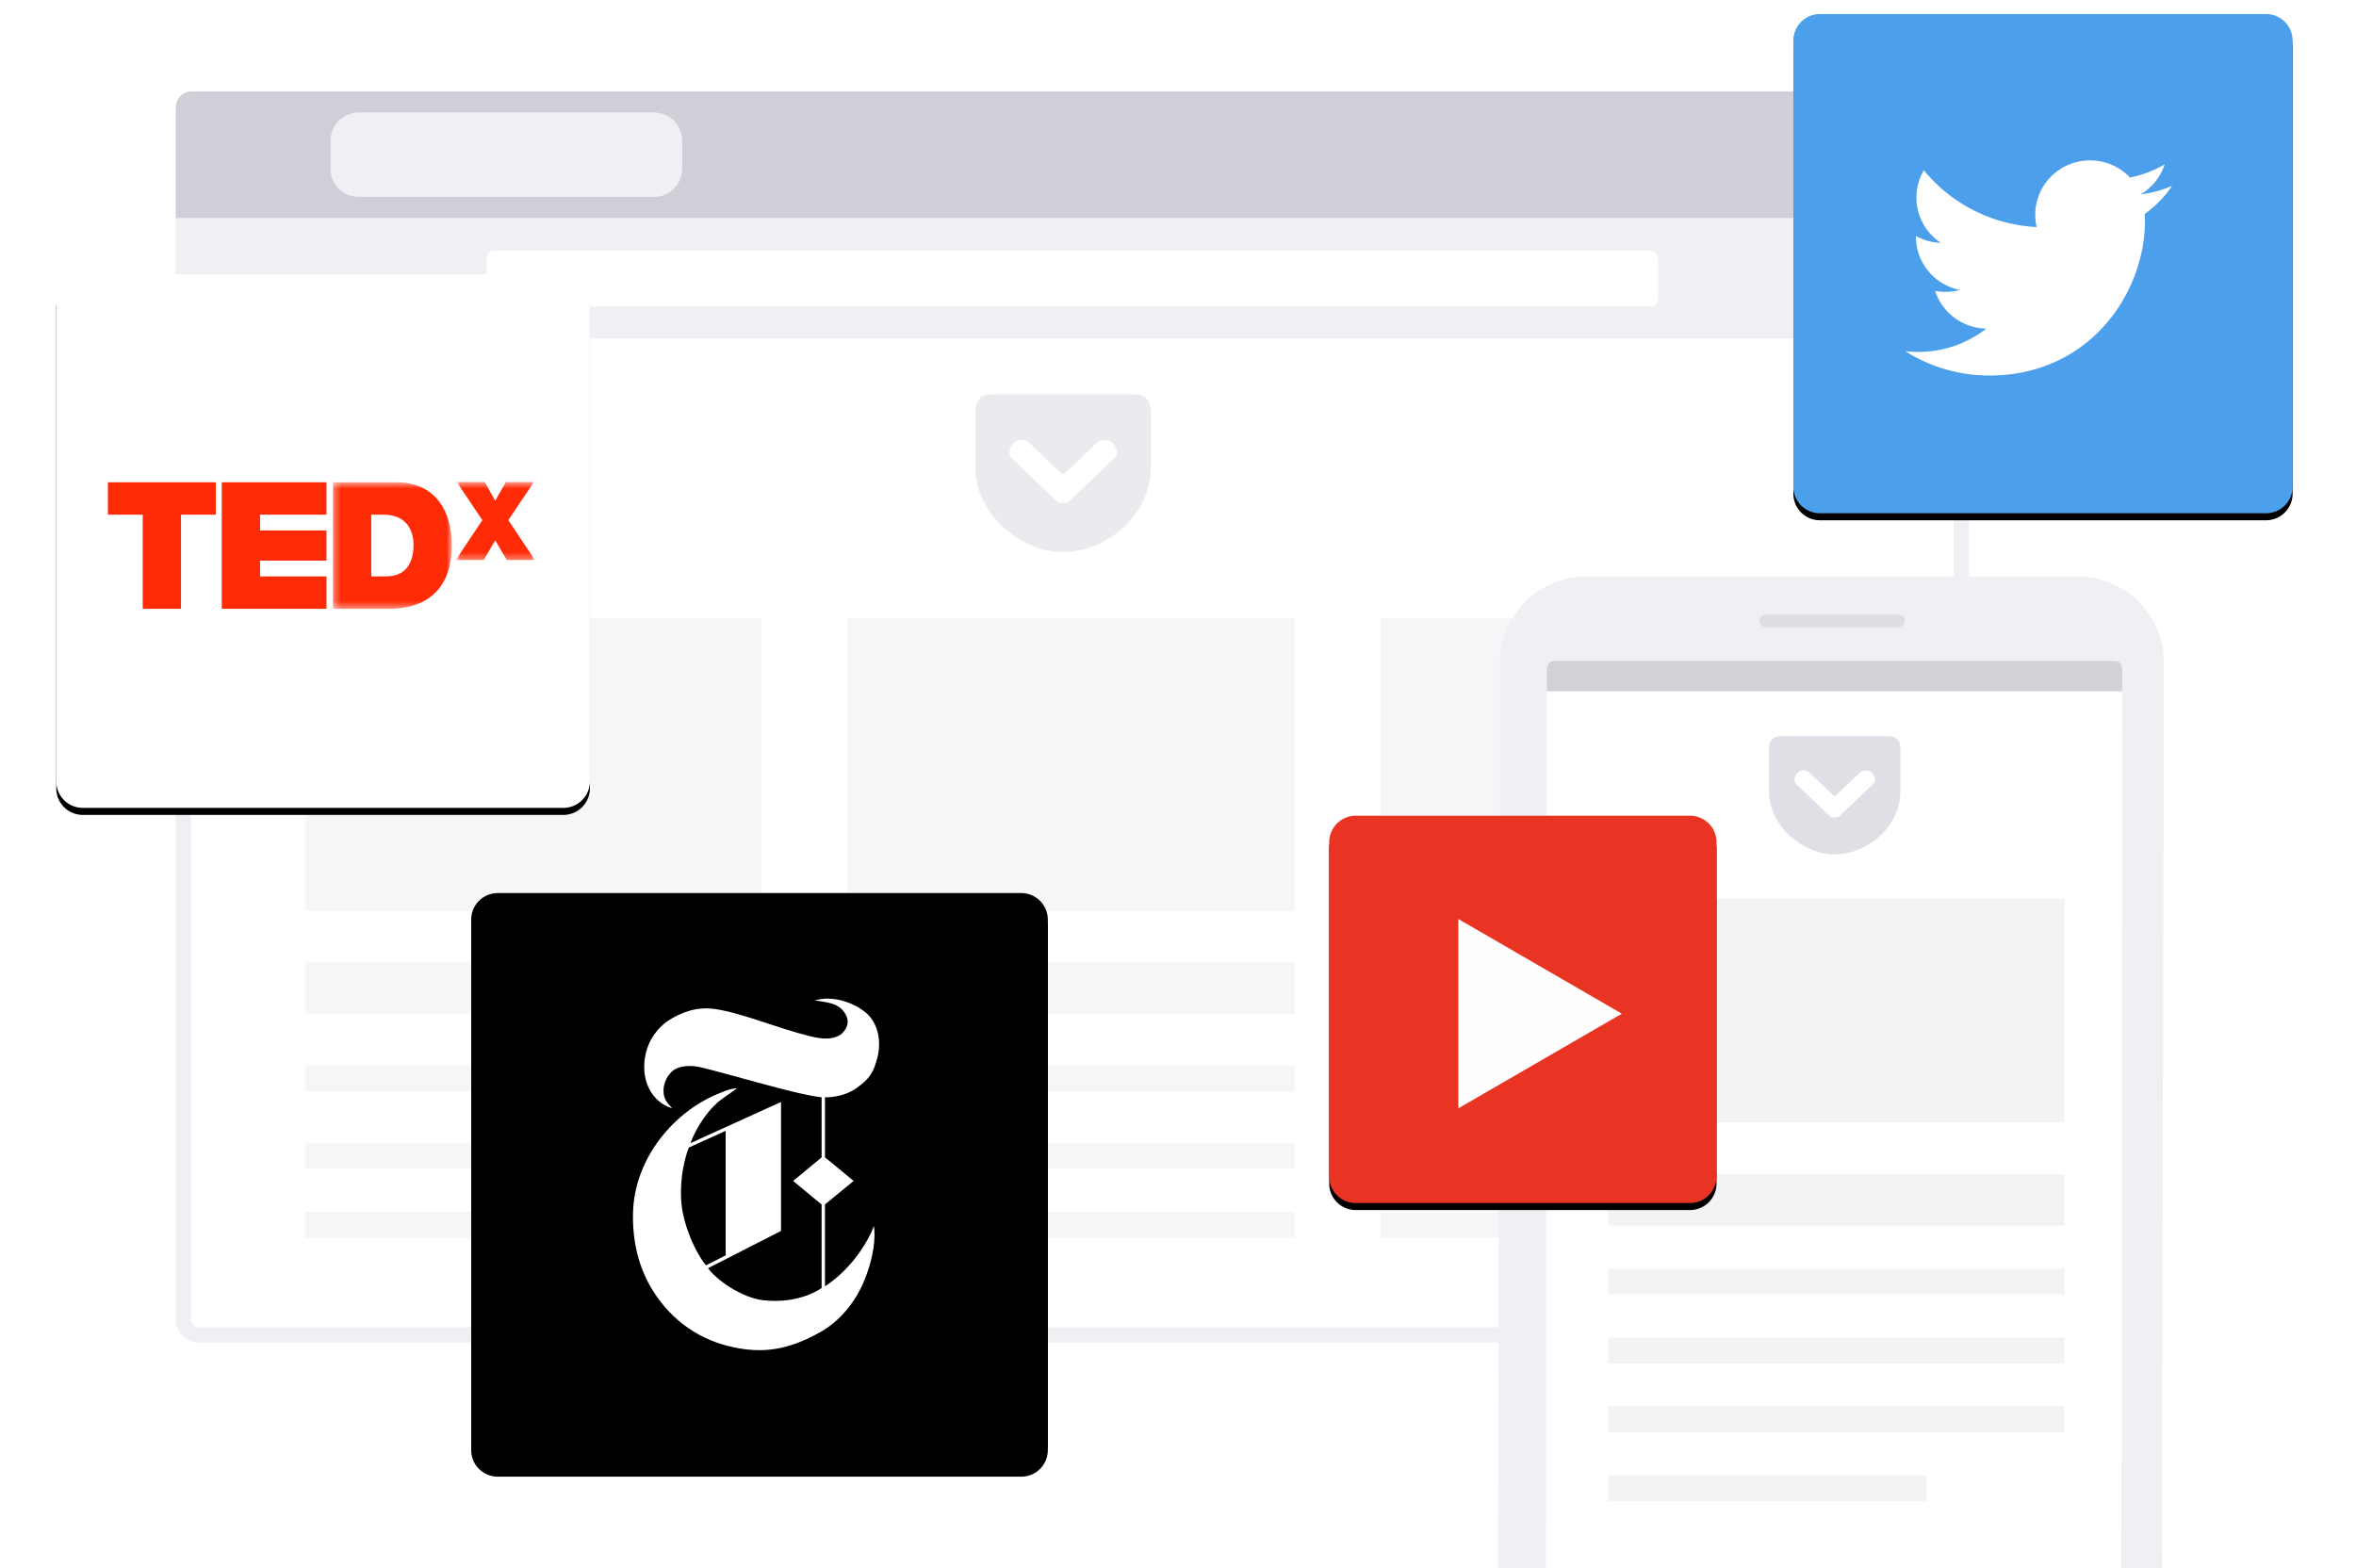
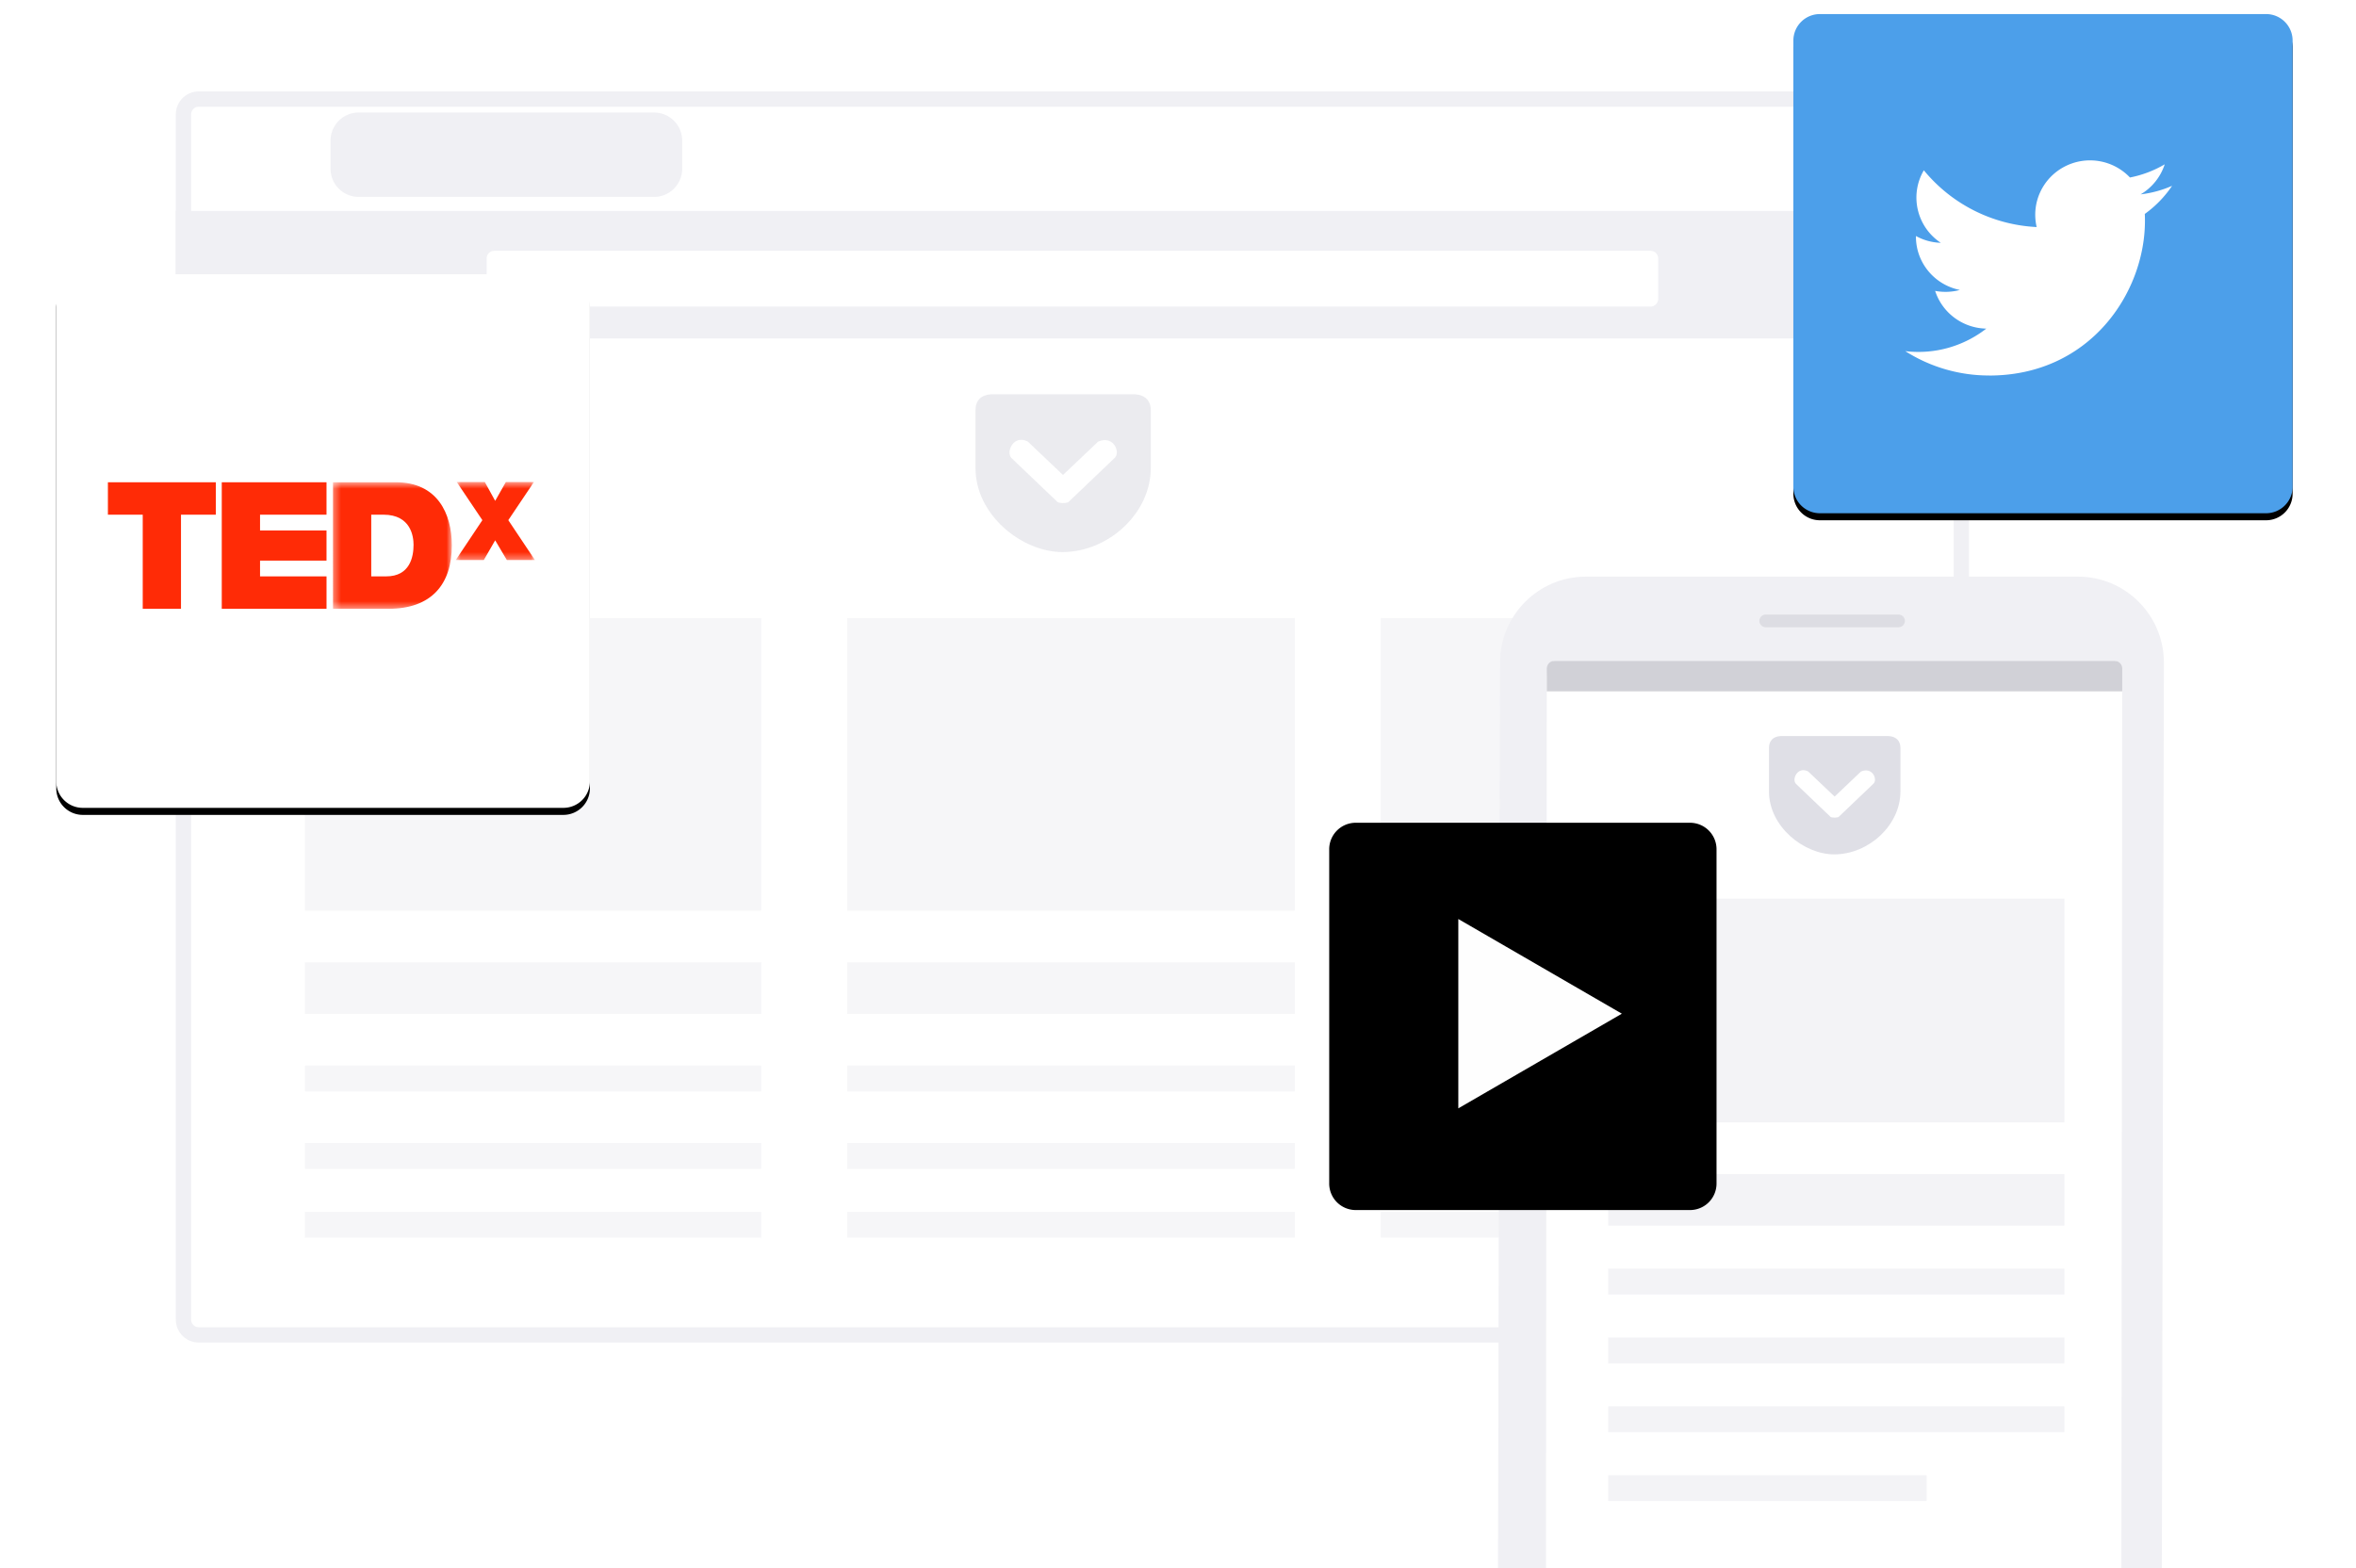
<svg xmlns="http://www.w3.org/2000/svg" width="335" height="223" fill="none">
  <g clip-path="url(#a)">
    <path d="M276.71 14.088H28.264a2.176 2.176 0 0 0-2.176 2.176v171.387c0 1.202.974 2.176 2.176 2.176H276.71a2.176 2.176 0 0 0 2.176-2.176V16.264a2.176 2.176 0 0 0-2.176-2.176Z" fill="#fff" stroke="#F0F0F4" stroke-width="2.176" />
    <path fill-rule="evenodd" clip-rule="evenodd" d="M25 29.998h254.974V48.13H25V29.998Z" fill="#F0F0F4" />
    <path d="M234.691 35.664H70.284c-.6 0-1.088.487-1.088 1.088v5.757c0 .6.487 1.088 1.088 1.088h164.407c.601 0 1.088-.487 1.088-1.088v-5.757c0-.6-.487-1.088-1.088-1.088Z" fill="#fff" />
-     <path fill-rule="evenodd" clip-rule="evenodd" d="M27.176 13h250.622c1.202 0 2.176 1.031 2.176 2.304V31H25V15.304c0-1.273.974-2.304 2.176-2.304Z" fill="#CFCFD8" />
    <path fill-rule="evenodd" clip-rule="evenodd" d="M47 20a4 4 0 0 1 4-4h42a4 4 0 0 1 4 4v4a4 4 0 0 1-4 4H51a4 4 0 0 1-4-4v-4Z" fill="#F0F0F4" />
    <g opacity=".8">
      <path opacity=".8" fill-rule="evenodd" clip-rule="evenodd" d="M120.463 87.882h63.642v41.612h-63.642V87.882Zm0 48.955h63.642v7.343h-63.642v-7.343Zm0 14.687h63.642v3.672h-63.642v-3.672Zm0 11.015h63.642v3.672h-63.642v-3.672Zm0 9.791h63.642v3.672h-63.642v-3.672ZM43.359 87.883h64.866v41.612H43.359V87.883Zm0 48.955h64.866v7.343H43.359v-7.343Zm0 14.686h64.866v3.672H43.359v-3.672Zm0 11.015h64.866v3.672H43.359v-3.672Zm0 9.791h64.866v3.672H43.359v-3.672ZM196.344 87.883h64.866v41.612h-64.866V87.883Zm0 48.955h64.866v7.343h-64.866v-7.343Zm0 14.686h64.866v3.672h-64.866v-3.672Zm0 11.015h64.866v3.672h-64.866v-3.672Zm0 9.791h64.866v3.672h-64.866v-3.672Z" fill="#F0F0F4" />
      <path opacity=".8" d="M140.888 56.072c-1.358.088-2.18.863-2.18 2.242v8.257c0 6.706 6.67 11.976 12.44 11.935 6.487-.047 12.48-5.526 12.48-11.935v-8.257c0-1.384-.873-2.164-2.242-2.242h-20.498Zm5.255 6.716 5.005 4.756 5.01-4.756c2.242-.941 3.22 1.618 2.3 2.368l-6.525 6.227c-.213.203-1.353.203-1.566 0l-6.524-6.227c-.88-.828.265-3.429 2.3-2.368Z" fill="#DFDFE6" />
    </g>
    <path fill-rule="evenodd" clip-rule="evenodd" d="m213 223.97.29-129.738c0-6.755 5.467-12.232 12.21-12.232h69.974c6.743 0 12.21 5.477 12.21 12.232l-.29 129.738" fill="#F0F0F4" />
    <path d="M269.958 87.397h-18.89a.899.899 0 0 0-.899.899v.001c0 .496.402.899.899.899h18.89a.9.9 0 0 0 .899-.899v-.001a.9.9 0 0 0-.899-.899Z" fill="#D1D1D7" fill-opacity=".6" />
    <path fill-rule="evenodd" clip-rule="evenodd" d="M300.726 93.993c.572 0 1.036 1.172 1.036 2.618l-.12 127.113H219.82l.12-127.113c0-1.446.464-2.618 1.035-2.618h79.751Z" fill="#fff" />
    <path fill-rule="evenodd" clip-rule="evenodd" d="M300.726 93.993c.572 0 1.036.487 1.036 1.088v3.228H219.94V95.08c0-.601.464-1.088 1.035-1.088h79.751v.001Z" fill="#D1D1D7" />
    <path opacity=".8" fill-rule="evenodd" clip-rule="evenodd" d="M228.666 127.782h64.866v31.821h-64.866v-31.821Zm0 39.164h64.866v7.343h-64.866v-7.343Zm0 13.463h64.866v3.672h-64.866v-3.672Zm0 9.791h64.866v3.672h-64.866V190.2Zm0 9.791h64.866v3.672h-64.866v-3.672Zm0 9.791h45.283v3.672h-45.283v-3.672Z" fill="#F0F0F4" />
    <path d="M253.168 104.671c-1.019.067-1.635.648-1.635 1.682v6.193c0 5.03 5.002 8.982 9.33 8.95 4.865-.034 9.36-4.143 9.36-8.95v-6.193c0-1.038-.655-1.623-1.681-1.682h-15.374Zm3.94 5.038 3.755 3.566 3.757-3.566c1.682-.706 2.416 1.213 1.725 1.775l-4.893 4.67c-.16.153-1.015.153-1.175 0l-4.893-4.67c-.66-.62.2-2.571 1.725-1.775h-.001Z" fill="#DFDFE6" />
    <g filter="url(#b)">
      <path d="M80.11 39H11.77A3.77 3.77 0 0 0 8 42.77v68.34a3.77 3.77 0 0 0 3.77 3.77h68.34a3.77 3.77 0 0 0 3.77-3.77V42.77A3.77 3.77 0 0 0 80.11 39Z" fill="#000" />
    </g>
    <path d="M80.11 39H11.77A3.77 3.77 0 0 0 8 42.77v68.34a3.77 3.77 0 0 0 3.77 3.77h68.34a3.77 3.77 0 0 0 3.77-3.77V42.77A3.77 3.77 0 0 0 80.11 39Z" fill="#fff" />
    <path fill-rule="evenodd" clip-rule="evenodd" d="M15.343 68.578v4.613h4.952v13.384h5.441V73.191h4.95v-4.613H15.343Zm16.189 0v17.997h14.897v-4.612h-9.453V79.72h9.45v-4.287h-9.45v-2.242h9.45v-4.613H31.532Z" fill="#FF2B06" />
    <mask id="c" style="mask-type:alpha" maskUnits="userSpaceOnUse" x="47" y="68" width="18" height="19">
      <path fill-rule="evenodd" clip-rule="evenodd" d="M47.343 68.577h16.905v17.998H47.343V68.577Z" fill="#fff" />
    </mask>
    <g mask="url(#c)">
      <path fill-rule="evenodd" clip-rule="evenodd" d="M52.787 81.962h2.129c3.391 0 3.887-2.799 3.887-4.49 0-1.131-.348-4.282-4.283-4.282h-1.733v8.772Zm-5.444-13.385h8.934c5.89 0 7.97 4.437 7.97 8.973 0 5.522-2.87 9.025-9.033 9.025h-7.871V68.577Z" fill="#FF2B06" />
    </g>
    <mask id="d" style="mask-type:alpha" maskUnits="userSpaceOnUse" x="64" y="68" width="13" height="12">
      <path fill-rule="evenodd" clip-rule="evenodd" d="M64.801 68.543H76.06V79.64H64.801V68.543Z" fill="#fff" />
    </mask>
    <g mask="url(#d)">
      <path fill-rule="evenodd" clip-rule="evenodd" d="m72.07 79.64-1.661-2.805-1.619 2.805h-3.989l3.787-5.672-3.647-5.425h3.991l1.477 2.681 1.52-2.681h3.99l-3.646 5.425 3.787 5.672h-3.99Z" fill="#FF2B06" />
    </g>
    <g filter="url(#e)">
-       <path d="M145.218 127H70.77a3.77 3.77 0 0 0-3.77 3.77v74.448a3.77 3.77 0 0 0 3.77 3.77h74.448a3.77 3.77 0 0 0 3.77-3.77V130.77a3.77 3.77 0 0 0-3.77-3.77Z" fill="#000" />
-     </g>
-     <path d="M145.218 127H70.77a3.77 3.77 0 0 0-3.77 3.77v74.448a3.77 3.77 0 0 0 3.77 3.77h74.448a3.77 3.77 0 0 0 3.77-3.77V130.77a3.77 3.77 0 0 0-3.77-3.77Z" fill="#000" />
-     <path fill-rule="evenodd" clip-rule="evenodd" d="M118.489 142.058c1.29.116 3.314.762 4.84 2.124 1.62 1.603 1.989 4.035 1.421 6.246-.505 1.97-1.07 2.994-3.043 4.356-1.994 1.37-4.405 1.254-4.405 1.254v8.535l4.075 3.36-4.076 3.35v11.627s4.084-2.385 6.616-7.725c0 0 .105-.29.343-.84.225 1.43.096 4.326-1.492 8.043-1.197 2.8-3.373 5.494-6.103 7.029-4.838 2.733-8.466 2.994-12.356 2.172-4.554-.955-8.69-3.563-11.513-8.11-1.984-3.196-2.872-6.922-2.79-10.93.159-7.87 5.904-14.657 12.537-17.187.807-.308 1.129-.51 2.274-.618-.528.368-1.138.84-1.888 1.343-2.135 1.429-3.965 4.277-4.746 6.469l12.873-5.852v18.337l-10.381 5.3c1.183 1.67 4.777 4.201 7.85 4.557 5.231.59 8.3-1.737 8.3-1.737l-.001-11.877-4.053-3.35 4.055-3.35v-8.546c-2.21-.26-4.896-1.003-6.466-1.4-2.309-.579-10.007-2.78-11.217-2.964-1.209-.183-2.7-.125-3.603.696-.903.83-1.462 2.287-1.078 3.6.218.744.72 1.178 1.1 1.603 0 0-.445-.039-1.25-.53-1.454-.889-2.559-2.627-2.692-4.77-.171-2.81.964-5.34 3.239-7.038 1.976-1.294 4.21-2.125 6.81-1.748 3.79.55 8.888 2.732 13.428 3.842 1.76.435 3.121.58 4.358-.154.576-.425 1.589-1.516.76-2.964-.966-1.7-2.819-1.661-4.388-1.96 1.35-.29 1.647-.29 2.662-.193Zm-15.307 36.458v-17.708l-5.227 2.375c-.002 0-1.333 3.041-1.1 7.454.184 3.447 2.076 7.571 3.53 9.299l2.797-1.42Z" fill="#fff" />
+       </g>
    <g filter="url(#f)">
      <path d="M322.215 2H258.77A3.77 3.77 0 0 0 255 5.77v63.445a3.77 3.77 0 0 0 3.77 3.77h63.445a3.77 3.77 0 0 0 3.77-3.77V5.77a3.77 3.77 0 0 0-3.77-3.77Z" fill="#000" />
    </g>
    <path d="M322.215 2H258.77A3.77 3.77 0 0 0 255 5.77v63.445a3.77 3.77 0 0 0 3.77 3.77h63.445a3.77 3.77 0 0 0 3.77-3.77V5.77a3.77 3.77 0 0 0-3.77-3.77Z" fill="#4C9FEA" />
    <path fill-rule="evenodd" clip-rule="evenodd" d="M282.842 53.403c14.317 0 22.148-11.773 22.148-21.982 0-.334 0-.667-.023-.998a15.773 15.773 0 0 0 3.884-4 15.639 15.639 0 0 1-4.471 1.216 7.762 7.762 0 0 0 3.422-4.273c-1.528.9-3.2 1.534-4.943 1.875a7.832 7.832 0 0 0-9.352-1.52c-3.105 1.65-4.71 5.161-3.913 8.566a22.158 22.158 0 0 1-16.043-8.071c-2.066 3.53-1.01 8.046 2.41 10.313a7.77 7.77 0 0 1-3.533-.967v.098c.001 3.677 2.613 6.845 6.245 7.573a7.829 7.829 0 0 1-3.515.132c1.02 3.147 3.942 5.303 7.273 5.365a15.695 15.695 0 0 1-11.52 3.203 22.159 22.159 0 0 0 11.93 3.464" fill="#fff" />
    <g filter="url(#g)">
      <path d="M240.304 116H192.77a3.77 3.77 0 0 0-3.77 3.77v47.534a3.77 3.77 0 0 0 3.77 3.77h47.534a3.77 3.77 0 0 0 3.77-3.77V119.77a3.77 3.77 0 0 0-3.77-3.77Z" fill="#000" />
    </g>
-     <path d="M240.304 116H192.77a3.77 3.77 0 0 0-3.77 3.77v47.534a3.77 3.77 0 0 0 3.77 3.77h47.534a3.77 3.77 0 0 0 3.77-3.77V119.77a3.77 3.77 0 0 0-3.77-3.77Z" fill="#EA3423" />
    <path fill-rule="evenodd" clip-rule="evenodd" d="M207.358 130.687v26.925l23.254-13.462-23.254-13.463Z" fill="#FEFEFE" />
  </g>
  <defs>
    <filter id="b" x="-1" y="31" width="93.88" height="93.88" filterUnits="userSpaceOnUse" color-interpolation-filters="sRGB">
      <feFlood flood-opacity="0" result="BackgroundImageFix" />
      <feColorMatrix in="SourceAlpha" values="0 0 0 0 0 0 0 0 0 0 0 0 0 0 0 0 0 0 127 0" result="hardAlpha" />
      <feOffset dy="1" />
      <feGaussianBlur stdDeviation="4.5" />
      <feColorMatrix values="0 0 0 0 0.125 0 0 0 0 0.071 0 0 0 0 0.227 0 0 0 0.24 0" />
      <feBlend in2="BackgroundImageFix" result="effect1_dropShadow_951:14891" />
      <feBlend in="SourceGraphic" in2="effect1_dropShadow_951:14891" result="shape" />
    </filter>
    <filter id="e" x="58" y="119" width="99.988" height="99.988" filterUnits="userSpaceOnUse" color-interpolation-filters="sRGB">
      <feFlood flood-opacity="0" result="BackgroundImageFix" />
      <feColorMatrix in="SourceAlpha" values="0 0 0 0 0 0 0 0 0 0 0 0 0 0 0 0 0 0 127 0" result="hardAlpha" />
      <feOffset dy="1" />
      <feGaussianBlur stdDeviation="4.5" />
      <feColorMatrix values="0 0 0 0 0.125 0 0 0 0 0.071 0 0 0 0 0.227 0 0 0 0.24 0" />
      <feBlend in2="BackgroundImageFix" result="effect1_dropShadow_951:14891" />
      <feBlend in="SourceGraphic" in2="effect1_dropShadow_951:14891" result="shape" />
    </filter>
    <filter id="f" x="246" y="-6" width="88.985" height="88.985" filterUnits="userSpaceOnUse" color-interpolation-filters="sRGB">
      <feFlood flood-opacity="0" result="BackgroundImageFix" />
      <feColorMatrix in="SourceAlpha" values="0 0 0 0 0 0 0 0 0 0 0 0 0 0 0 0 0 0 127 0" result="hardAlpha" />
      <feOffset dy="1" />
      <feGaussianBlur stdDeviation="4.5" />
      <feColorMatrix values="0 0 0 0 0.125 0 0 0 0 0.071 0 0 0 0 0.227 0 0 0 0.24 0" />
      <feBlend in2="BackgroundImageFix" result="effect1_dropShadow_951:14891" />
      <feBlend in="SourceGraphic" in2="effect1_dropShadow_951:14891" result="shape" />
    </filter>
    <filter id="g" x="180" y="108" width="73.074" height="73.074" filterUnits="userSpaceOnUse" color-interpolation-filters="sRGB">
      <feFlood flood-opacity="0" result="BackgroundImageFix" />
      <feColorMatrix in="SourceAlpha" values="0 0 0 0 0 0 0 0 0 0 0 0 0 0 0 0 0 0 127 0" result="hardAlpha" />
      <feOffset dy="1" />
      <feGaussianBlur stdDeviation="4.5" />
      <feColorMatrix values="0 0 0 0 0.125 0 0 0 0 0.071 0 0 0 0 0.227 0 0 0 0.24 0" />
      <feBlend in2="BackgroundImageFix" result="effect1_dropShadow_951:14891" />
      <feBlend in="SourceGraphic" in2="effect1_dropShadow_951:14891" result="shape" />
    </filter>
    <clipPath id="a">
      <path fill="#fff" d="M0 0h335v223H0z" />
    </clipPath>
  </defs>
</svg>